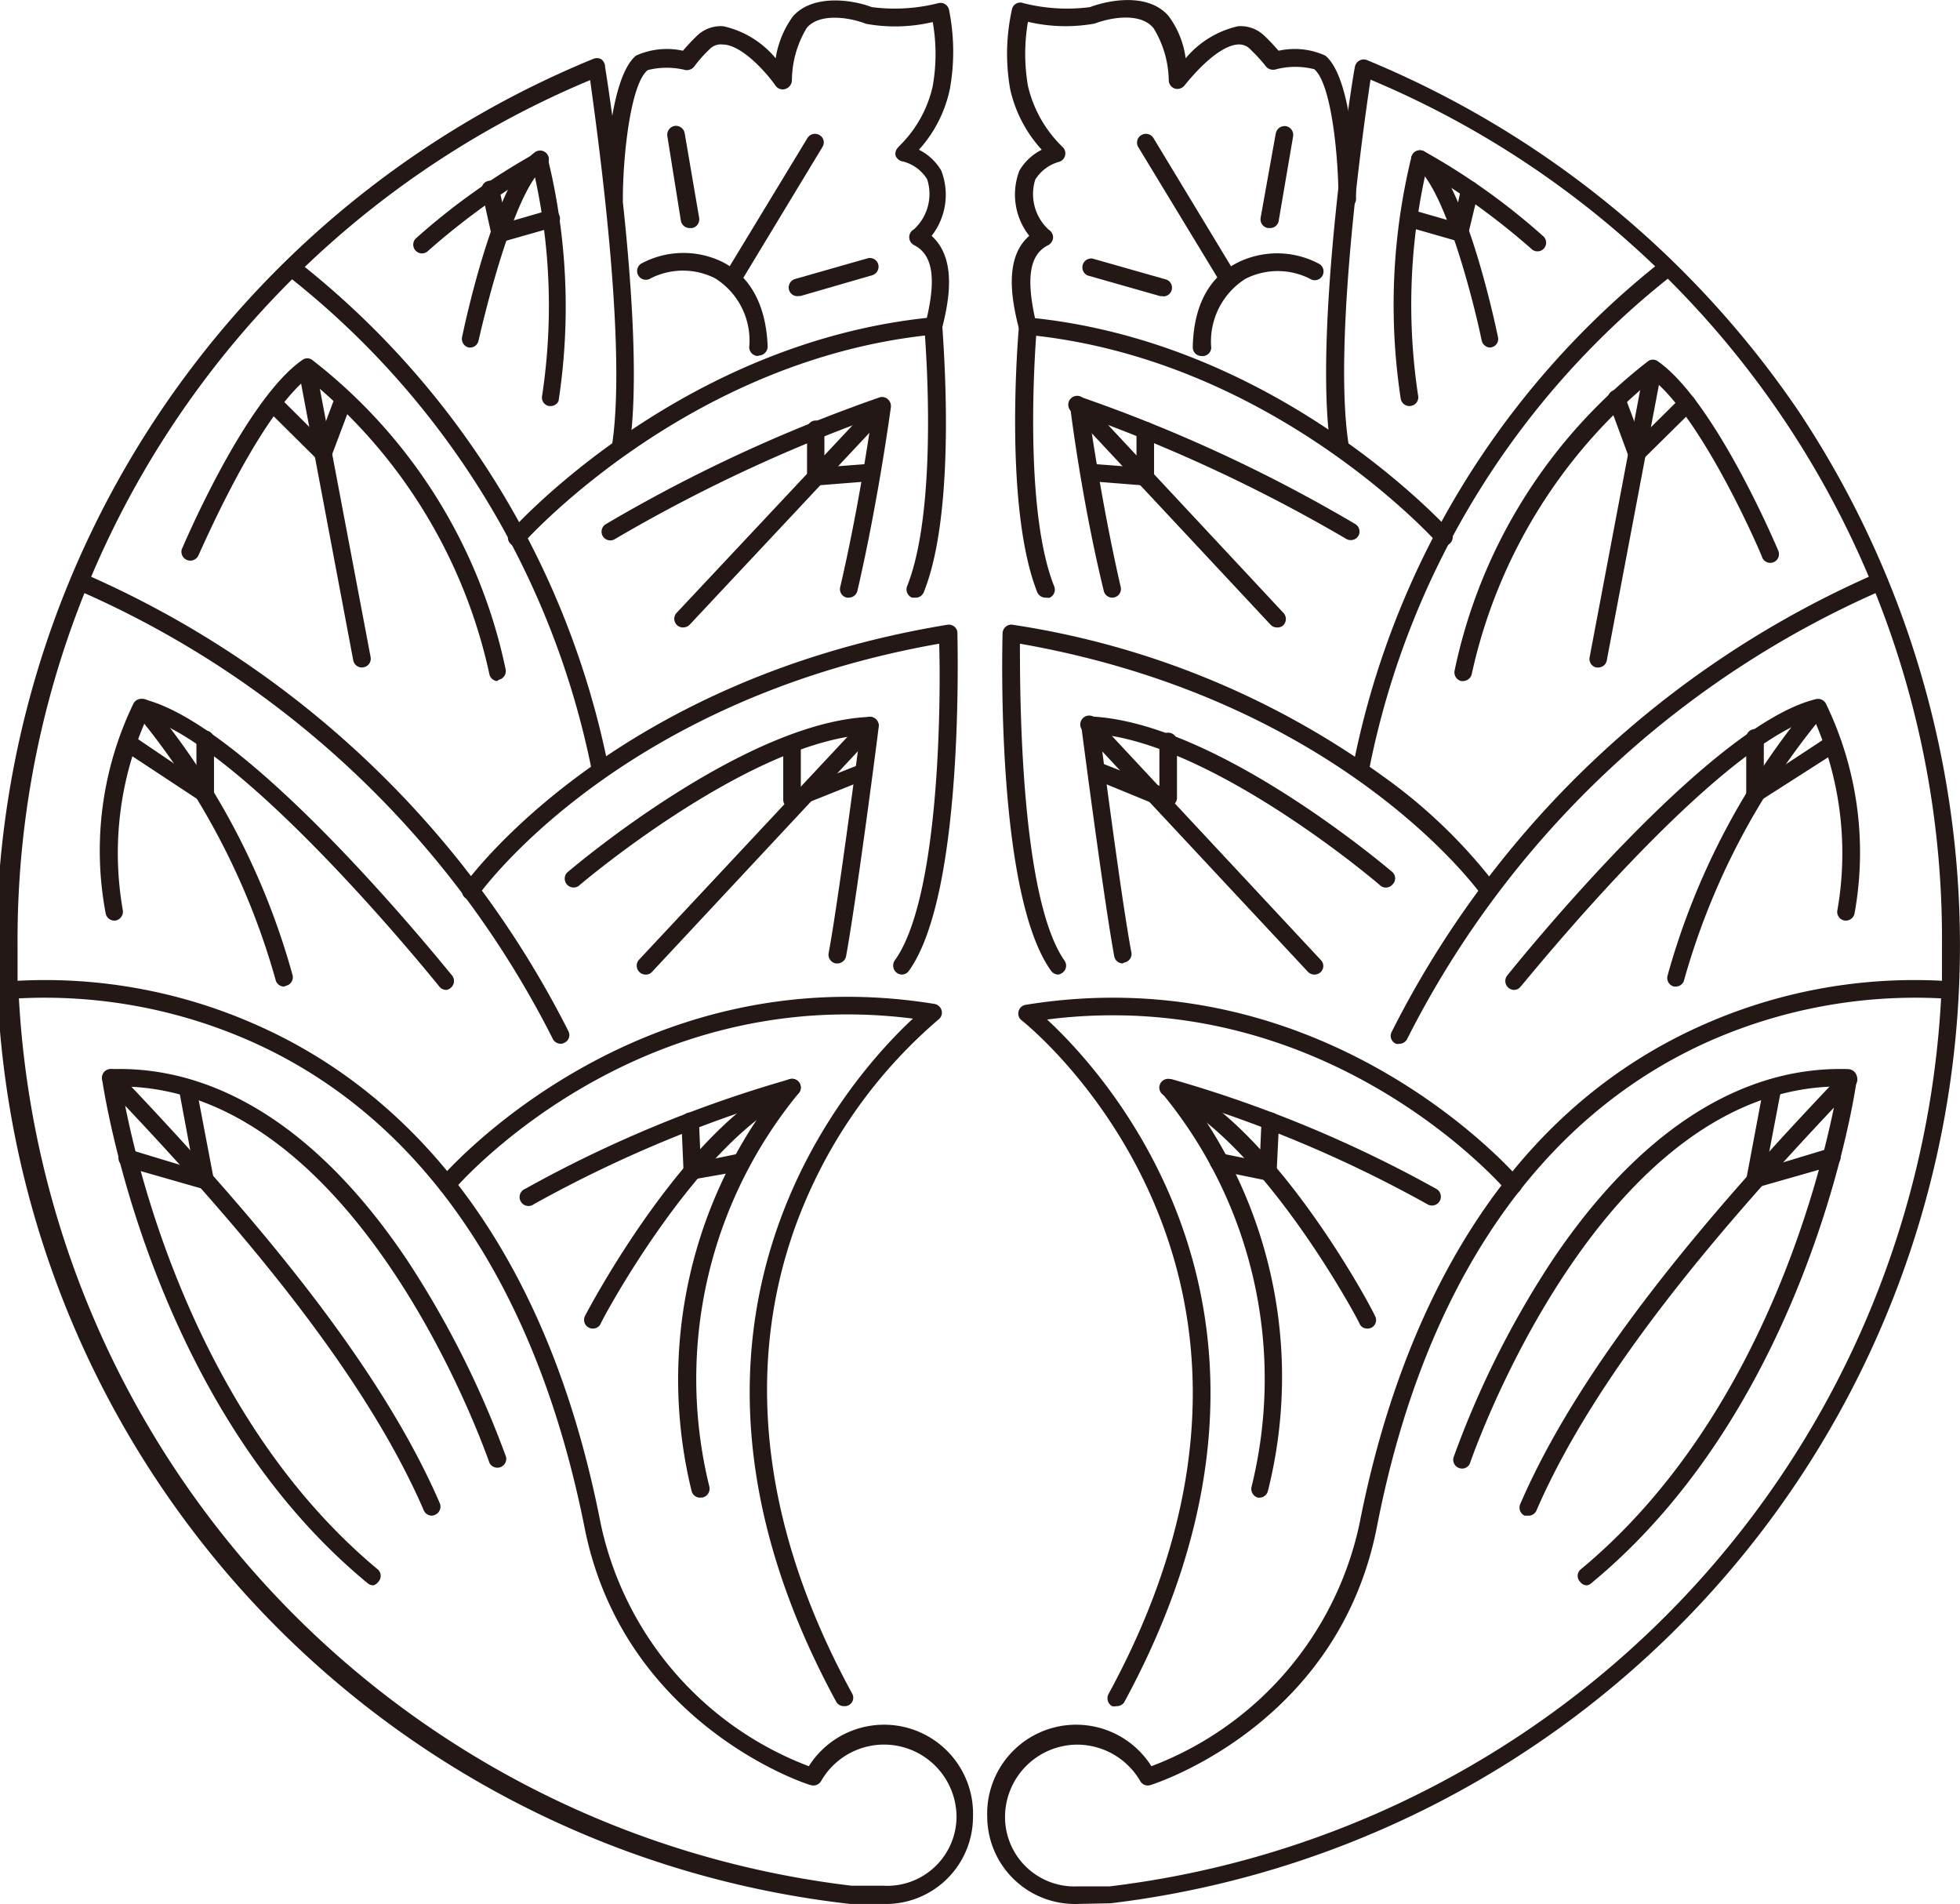
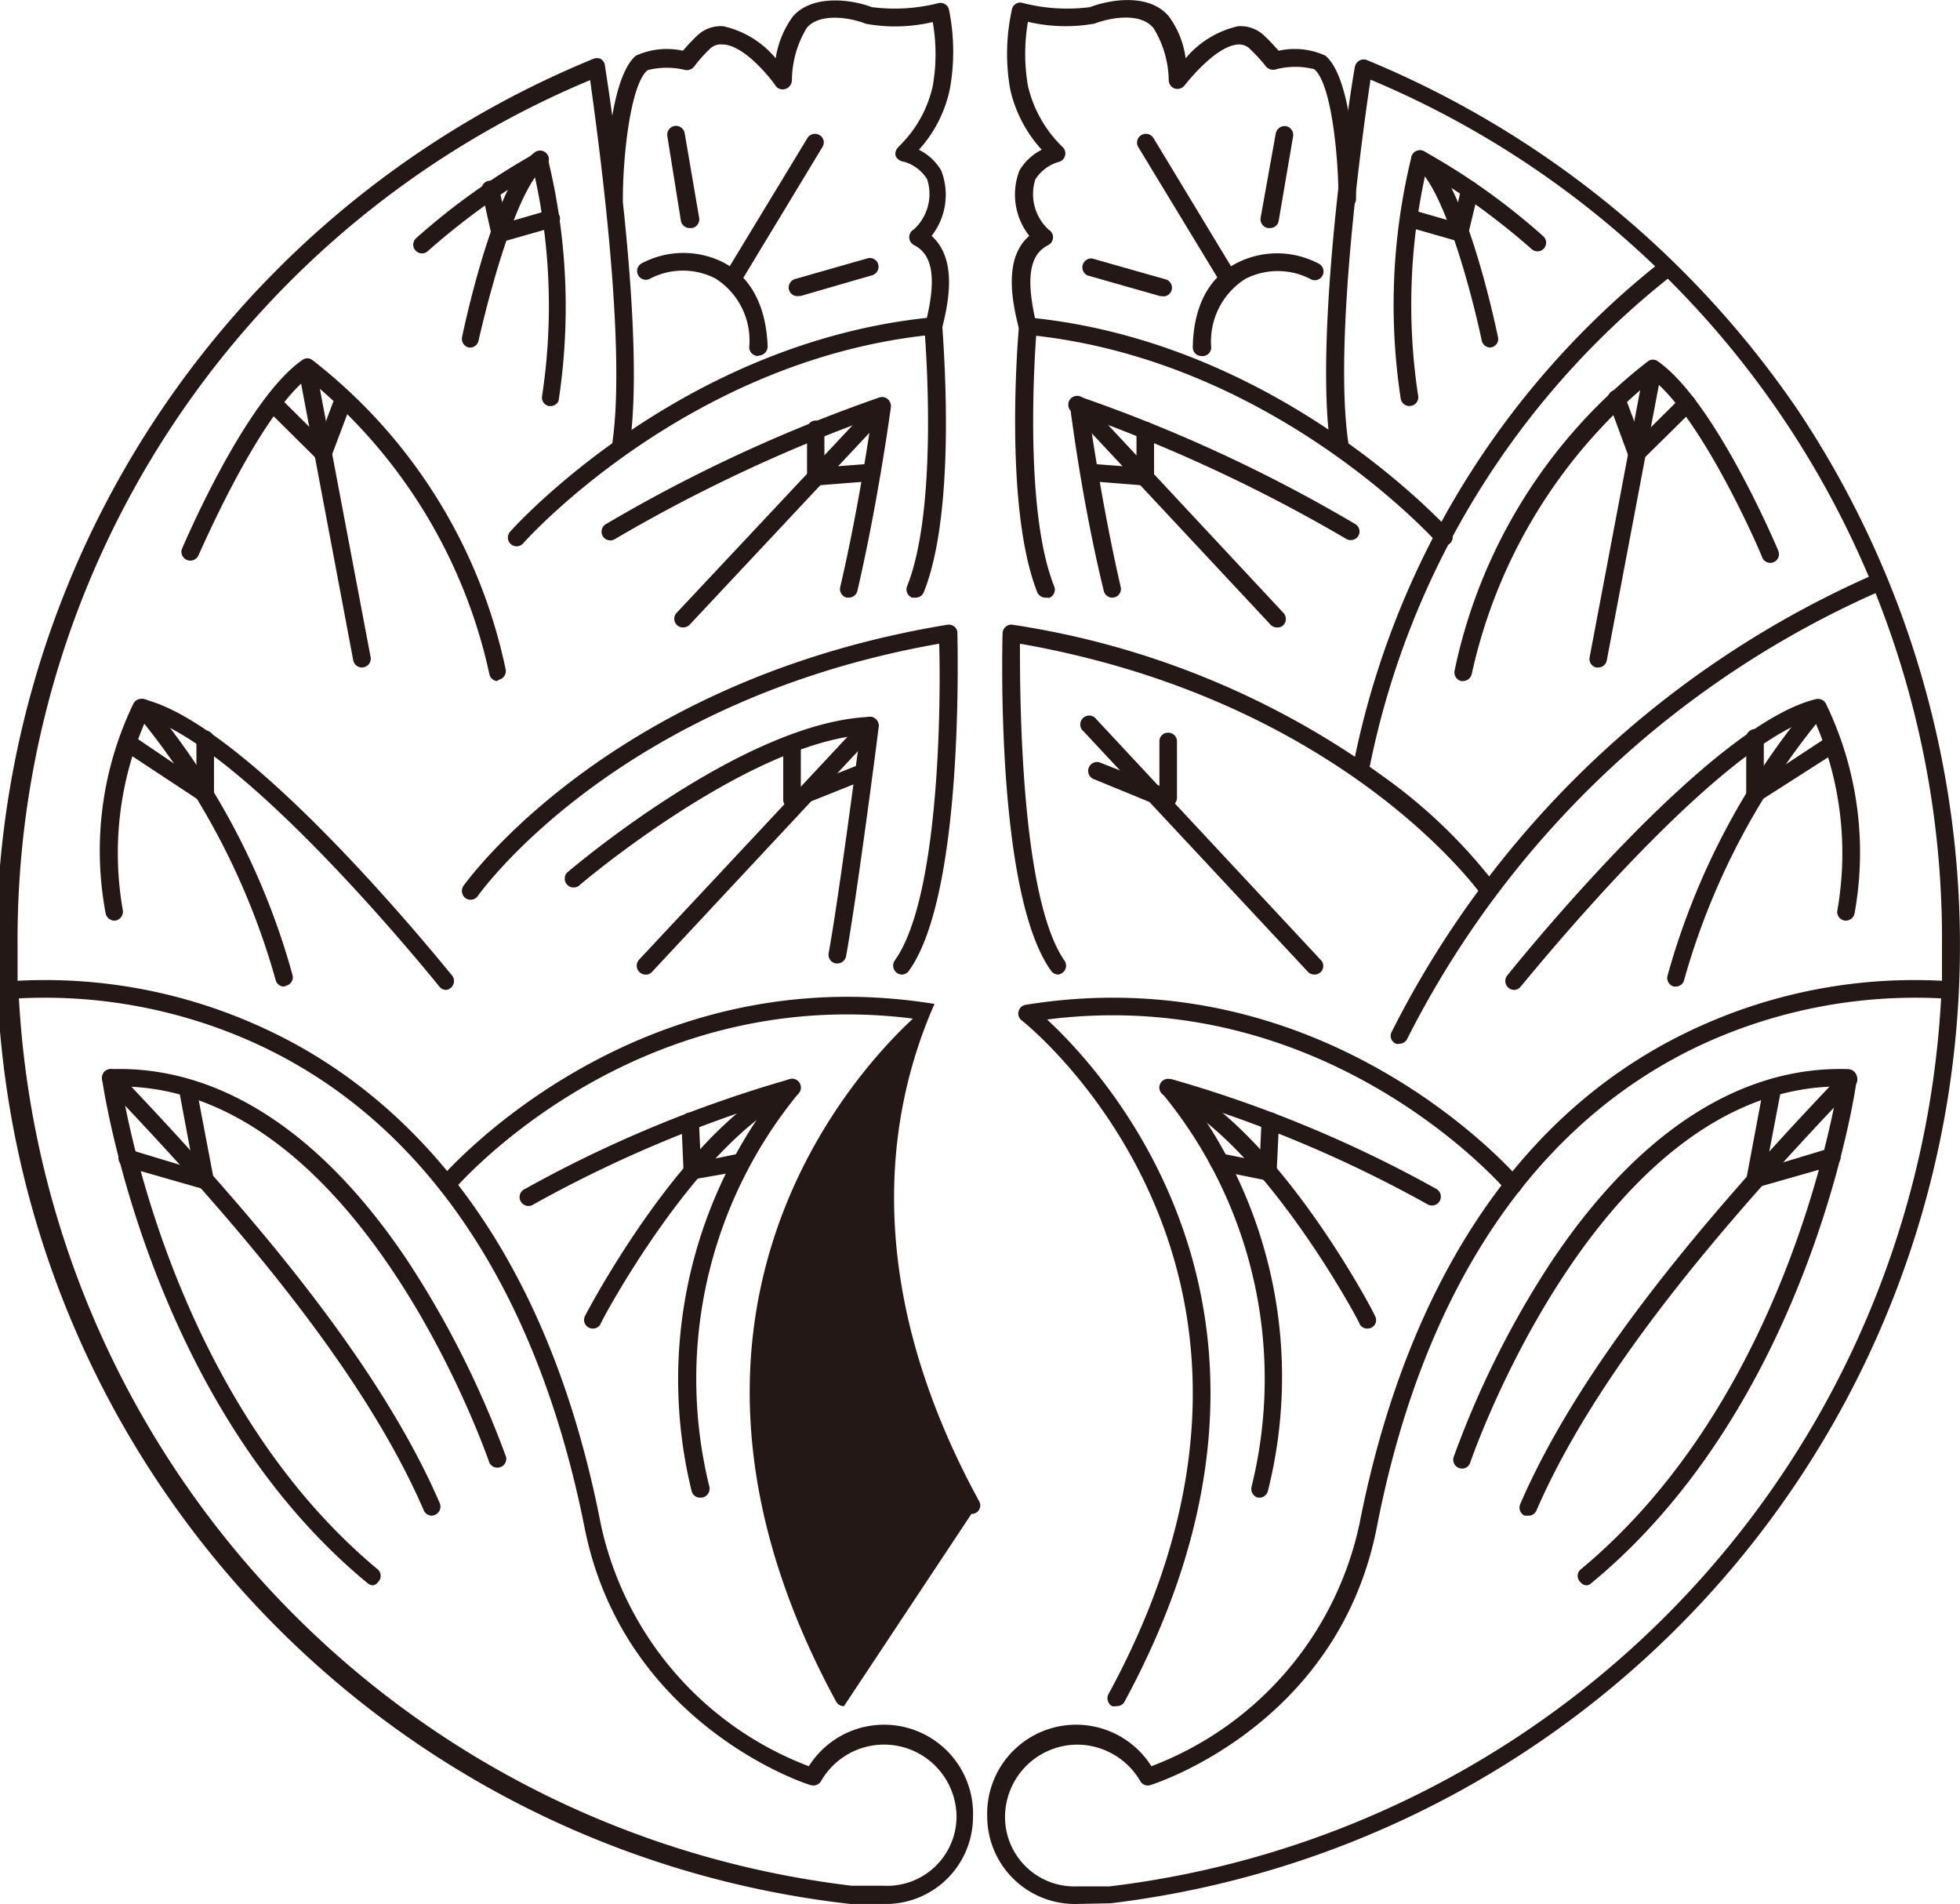
<svg xmlns="http://www.w3.org/2000/svg" viewBox="0 0 88.11 85.57">
  <defs>
    <style>.cls-1{fill:#231815;}</style>
  </defs>
  <title>logo</title>
  <g id="レイヤー_2" data-name="レイヤー 2">
    <g id="footer">
-       <path class="cls-1" d="M37.94,76.68a.39.39,0,0,1-.35-.2c-9.32-17.15.69-28.14,3.45-30.7-12.66-1.61-20.56,7.6-20.64,7.7a.41.41,0,0,1-.56.05.42.42,0,0,1-.05-.56c.09-.1,8.62-10.06,22.22-7.85a.41.41,0,0,1,.32.29.39.39,0,0,1-.14.41,22.12,22.12,0,0,0-5.89,7.94c-2.08,4.71-3.42,12.4,2,22.34a.38.38,0,0,1-.34.58Z" />
-       <path class="cls-1" d="M25.2,46.91a.4.4,0,0,1-.36-.24A43.23,43.23,0,0,0,3.44,26.5a.4.4,0,0,1,.31-.73A44.1,44.1,0,0,1,25.56,46.36a.38.38,0,0,1-.2.51A.29.29,0,0,1,25.2,46.91Z" />
+       <path class="cls-1" d="M37.94,76.68a.39.39,0,0,1-.35-.2c-9.32-17.15.69-28.14,3.45-30.7-12.66-1.61-20.56,7.6-20.64,7.7a.41.41,0,0,1-.56.05.42.42,0,0,1-.05-.56c.09-.1,8.62-10.06,22.22-7.85c-2.08,4.71-3.42,12.4,2,22.34a.38.38,0,0,1-.34.58Z" />
      <path class="cls-1" d="M40.54,43.8a.4.4,0,0,1-.23-.08.41.41,0,0,1-.09-.55c2.08-2.88,2.07-12.09,2-14.24C27.71,31.48,21.54,40.18,21.48,40.27a.4.4,0,0,1-.55.1.41.41,0,0,1-.1-.55c.07-.09,6.53-9.24,21.75-11.74a.4.4,0,0,1,.32.08.37.37,0,0,1,.14.29c0,.48.32,11.71-2.18,15.18A.39.39,0,0,1,40.54,43.8Z" />
-       <path class="cls-1" d="M27,35a.38.38,0,0,1-.39-.34A37.62,37.62,0,0,0,13,12.45a.4.4,0,0,1,.49-.62A38.45,38.45,0,0,1,27.37,34.58.4.4,0,0,1,27,35Z" />
      <path class="cls-1" d="M41.14,26.86l-.14,0a.4.4,0,0,1-.22-.52c1.28-3.21.92-9.6.8-11.26-10.82,1.23-18,9.26-18.06,9.34a.39.39,0,1,1-.59-.52c.07-.09,7.62-8.54,19-9.64a.39.39,0,0,1,.29.09.38.38,0,0,1,.14.26c0,.34.71,8.16-.83,12A.39.39,0,0,1,41.14,26.86Z" />
      <path class="cls-1" d="M39.69,85.57l-1.47,0A43.21,43.21,0,0,1,26.66,2.65a.43.43,0,0,1,.35,0A.42.42,0,0,1,27.2,3c.08.48,1.86,11.74,1.11,17a.39.39,0,0,1-.44.34.4.4,0,0,1-.34-.45c.65-4.56-.69-14-1-16.29A41.87,41.87,0,0,0,.79,42.52q0,.78,0,1.56a23.4,23.4,0,0,1,10.91,2.06C17.19,48.61,24.27,54.48,27,68.46a15,15,0,0,0,9.36,10.92,4,4,0,0,1,7.38,2.29A3.92,3.92,0,0,1,39.69,85.57ZM.85,44.87A42.52,42.52,0,0,0,38.28,84.75l1.41,0A3.12,3.12,0,0,0,43,81.67a3.26,3.26,0,0,0-6.09-1.62.4.4,0,0,1-.46.18c-.08,0-8.43-2.67-10.18-11.62C24.11,57.81,19,50.29,11.41,46.86A22.9,22.9,0,0,0,.85,44.87Z" />
      <path class="cls-1" d="M42,15h-.1a.4.4,0,0,1-.29-.48c.5-2,.33-3.08-.53-3.51a.4.4,0,0,1,0-.7,2.15,2.15,0,0,0,.6-2.25,1.79,1.79,0,0,0-1.08-.8A.43.43,0,0,1,40.26,7a.4.4,0,0,1,.1-.36l.06-.07a5.41,5.41,0,0,0,1.51-2.7,8.27,8.27,0,0,0,0-2.88,7.33,7.33,0,0,1-3,.08c-.76-.3-2.09-.49-2.66.18a4.6,4.6,0,0,0-.67,2.34A.42.42,0,0,1,35.3,4a.39.39,0,0,1-.43-.14C34.5,3.32,33.36,2,32.48,2a.7.7,0,0,0-.59.22A6,6,0,0,0,31.2,3a.43.43,0,0,1-.38.15,3.48,3.48,0,0,0-1.7,0C28.35,3.75,28,7,28,8.94a.38.38,0,0,1-.4.39.39.39,0,0,1-.39-.4c0-.54.09-5.35,1.38-6.43a3.37,3.37,0,0,1,2.11-.22c.13-.15.35-.4.62-.66a1.54,1.54,0,0,1,1.2-.44,4.26,4.26,0,0,1,2.35,1.44A4.29,4.29,0,0,1,35.65.73c.89-1,2.65-.75,3.54-.41a8,8,0,0,0,3-.18.39.39,0,0,1,.47.29A9.47,9.47,0,0,1,42.7,4a5.84,5.84,0,0,1-1.39,2.73,2.42,2.42,0,0,1,1,.93,3,3,0,0,1-.43,2.94c1.1,1,.82,2.77.48,4.11A.39.39,0,0,1,42,15Z" />
      <path class="cls-1" d="M16.78,71.25a.39.39,0,0,1-.26-.1C6.63,63,4.61,48.64,4.59,48.5a.44.44,0,0,1,.09-.31A.44.44,0,0,1,5,48.05c4.83-.16,9.44,2.81,13.32,8.61a42.93,42.93,0,0,1,4.43,8.82.4.4,0,0,1-.75.26c-.06-.17-5.78-16.81-16.53-16.91C5.87,51.28,8.34,63.36,17,70.55a.39.39,0,0,1,0,.55A.38.38,0,0,1,16.78,71.25Z" />
      <path class="cls-1" d="M19.41,68.12a.4.4,0,0,1-.36-.24C16.17,61.21,9.87,54.13,4.7,48.72a.4.4,0,0,1,0-.56.4.4,0,0,1,.56,0c5.21,5.47,11.58,12.61,14.51,19.4a.4.4,0,0,1-.21.52A.41.41,0,0,1,19.41,68.12Z" />
      <path class="cls-1" d="M9.22,53.43l-.11,0-3.5-1a.4.4,0,0,1-.27-.49.41.41,0,0,1,.5-.27l2.87.87L8.05,49a.39.39,0,0,1,.31-.46.4.4,0,0,1,.46.31L9.61,53a.39.39,0,0,1-.13.37A.4.4,0,0,1,9.22,53.43Z" />
      <path class="cls-1" d="M31.47,67.31a.39.39,0,0,1-.38-.3,21.05,21.05,0,0,1,3.45-17.43A57.1,57.1,0,0,0,24,54.12a.4.4,0,1,1-.39-.69A56.11,56.11,0,0,1,35.51,48.5a.39.39,0,0,1,.38.65,20.2,20.2,0,0,0-4,17.67.41.41,0,0,1-.29.48Z" />
      <path class="cls-1" d="M26.65,59.71a.39.39,0,0,1-.35-.57c.18-.35,4.49-8.51,9.14-10.62a.39.39,0,0,1,.52.2.4.4,0,0,1-.19.52C31.36,51.24,27,59.42,27,59.5A.38.38,0,0,1,26.65,59.71Z" />
      <path class="cls-1" d="M31.13,53.05a.38.38,0,0,1-.25-.09.4.4,0,0,1-.15-.29l-.1-2.27A.4.4,0,0,1,31,50a.41.41,0,0,1,.42.38l.08,1.82,1.76-.36a.39.39,0,1,1,.16.77L31.2,53Z" />
      <path class="cls-1" d="M20.06,44.49a.39.39,0,0,1-.31-.15c-.09-.11-8.51-10.59-13.15-12.07A14.79,14.79,0,0,0,5.52,40.9a.41.41,0,0,1-.31.47.4.4,0,0,1-.46-.32A15.18,15.18,0,0,1,6,31.62a.39.39,0,0,1,.44-.2c4.83,1.15,13.52,12,13.89,12.43a.4.4,0,0,1-.07.55A.36.36,0,0,1,20.06,44.49Z" />
      <path class="cls-1" d="M12.77,44.34a.39.39,0,0,1-.38-.3,32.47,32.47,0,0,0-6.3-12,.4.4,0,0,1,.59-.53,32.62,32.62,0,0,1,6.47,12.31.39.39,0,0,1-.28.48Z" />
      <path class="cls-1" d="M9.22,36.1A.38.38,0,0,1,9,36l-3.49-2.3a.38.38,0,0,1-.12-.54.39.39,0,0,1,.55-.12L8.83,35V33.23a.39.39,0,0,1,.39-.4.4.4,0,0,1,.4.4V35.7a.39.39,0,0,1-.21.35A.41.41,0,0,1,9.22,36.1Z" />
      <path class="cls-1" d="M37.64,43.3h-.07a.4.4,0,0,1-.32-.46c.4-2.15,1.18-8.07,1.41-9.8-5.32.55-12.58,6.71-12.65,6.78a.4.4,0,0,1-.52-.6c.33-.28,8-6.78,13.61-7a.42.42,0,0,1,.3.13.38.38,0,0,1,.1.32c0,.08-1,7.79-1.47,10.33A.4.4,0,0,1,37.64,43.3Z" />
      <path class="cls-1" d="M29,43.8a.4.4,0,0,1-.28-.66L38.83,32.33a.38.38,0,0,1,.55,0,.4.4,0,0,1,0,.56L29.32,43.67A.36.36,0,0,1,29,43.8Z" />
      <path class="cls-1" d="M35.6,36.33a.36.36,0,0,1-.22-.07.37.37,0,0,1-.17-.32V33.4a.4.4,0,0,1,.79,0v2l2.7-1.06A.4.4,0,0,1,39,35L35.75,36.3A.4.4,0,0,1,35.6,36.33Z" />
      <path class="cls-1" d="M22.34,30.61A.39.39,0,0,1,22,30.3,23.51,23.51,0,0,0,13.81,17c-2.31,1.88-4.88,8-4.91,8a.4.4,0,0,1-.73-.31c.12-.27,2.86-6.73,5.42-8.51a.37.37,0,0,1,.45,0,23.74,23.74,0,0,1,8.69,13.9.4.4,0,0,1-.3.47Z" />
      <path class="cls-1" d="M16.27,30a.4.4,0,0,1-.39-.32l-2.45-13a.39.39,0,1,1,.77-.15l2.46,13a.39.39,0,0,1-.32.46Z" />
      <path class="cls-1" d="M14.53,20.76a.39.39,0,0,1-.28-.12L12,18.41a.4.4,0,0,1,.56-.56l1.82,1.81.7-1.87a.39.39,0,1,1,.74.27L14.9,20.5a.39.39,0,0,1-.28.25Z" />
      <path class="cls-1" d="M38.15,26.86h-.08a.39.39,0,0,1-.3-.47c.73-3.13,1.22-6.29,1.41-7.59a70.32,70.32,0,0,0-11.54,5.43.39.39,0,1,1-.41-.67,68.5,68.5,0,0,1,12.31-5.7.38.38,0,0,1,.37.08.42.42,0,0,1,.14.35s-.56,4.19-1.51,8.28A.4.4,0,0,1,38.15,26.86Z" />
      <path class="cls-1" d="M30.71,28.2a.39.39,0,0,1-.29-.66L39.37,18a.38.38,0,0,1,.55,0,.4.4,0,0,1,0,.56L31,28.08A.42.42,0,0,1,30.71,28.2Z" />
      <path class="cls-1" d="M36.67,21.82a.4.4,0,0,1-.27-.11.36.36,0,0,1-.12-.28V19.29a.39.39,0,0,1,.78,0V21l2.1-.16a.39.39,0,1,1,.06.78l-2.52.2Z" />
      <path class="cls-1" d="M24.76,18.25h-.08a.39.39,0,0,1-.31-.46,27,27,0,0,0-.36-10,32.07,32.07,0,0,0-4.76,3.48.39.39,0,0,1-.56,0,.39.39,0,0,1,0-.55,29.84,29.84,0,0,1,5.39-3.84.4.4,0,0,1,.34,0,.4.4,0,0,1,.21.26,28,28,0,0,1,.48,10.88A.39.39,0,0,1,24.76,18.25Z" />
      <path class="cls-1" d="M21.16,15.62h-.08a.4.4,0,0,1-.31-.46c.15-.72,1.51-7.06,3.28-8.32a.39.39,0,0,1,.46.64c-1.29.92-2.58,6-3,7.84A.39.39,0,0,1,21.16,15.62Z" />
      <path class="cls-1" d="M22.47,10.84a.4.4,0,0,1-.38-.31L21.66,8.6a.38.38,0,0,1,.3-.47.39.39,0,0,1,.47.29L22.77,10l1.9-.55a.4.4,0,0,1,.49.27.4.4,0,0,1-.27.49l-2.31.66Z" />
      <path class="cls-1" d="M34.07,16a.4.4,0,0,1-.39-.39,3.3,3.3,0,0,0-1.53-3.1,3.2,3.2,0,0,0-2.9,0,.39.39,0,1,1-.43-.66,4,4,0,0,1,3.69-.06c.87.46,1.91,1.48,2,3.78a.41.41,0,0,1-.39.41Z" />
      <path class="cls-1" d="M33,12.8a.42.42,0,0,1-.21-.06.4.4,0,0,1-.13-.54l3.64-6a.4.4,0,0,1,.54-.13.38.38,0,0,1,.13.54l-3.63,6A.42.42,0,0,1,33,12.8Z" />
      <path class="cls-1" d="M31,10.25a.4.4,0,0,1-.39-.32L30,6.12a.4.4,0,0,1,.33-.46.4.4,0,0,1,.45.33l.65,3.8a.4.4,0,0,1-.32.46Z" />
      <path class="cls-1" d="M35.85,13.31a.39.39,0,0,1-.38-.28.4.4,0,0,1,.27-.49L39,11.61a.39.39,0,0,1,.48.27.4.4,0,0,1-.27.49L36,13.3Z" />
      <path class="cls-1" d="M50.18,76.68a.43.43,0,0,1-.19,0,.41.41,0,0,1-.16-.54c10.35-19-3.76-30.17-3.9-30.28a.38.38,0,0,1-.14-.41.39.39,0,0,1,.32-.29c13.6-2.21,22.13,7.75,22.21,7.85a.39.39,0,1,1-.6.51c-.08-.1-8-9.31-20.65-7.7,2.77,2.56,12.78,13.55,3.46,30.7A.41.41,0,0,1,50.18,76.68Z" />
      <path class="cls-1" d="M62.91,46.91a.28.28,0,0,1-.15,0,.38.38,0,0,1-.21-.51A44.1,44.1,0,0,1,84.36,25.77a.4.4,0,0,1,.31.73,43.29,43.29,0,0,0-21.4,20.17A.39.39,0,0,1,62.91,46.91Z" />
      <path class="cls-1" d="M47.57,43.8a.4.4,0,0,1-.32-.17c-2.5-3.47-2.19-14.7-2.18-15.18a.41.41,0,0,1,.15-.29.38.38,0,0,1,.31-.08,38,38,0,0,1,16.63,6.8,23.74,23.74,0,0,1,5.12,4.94.4.4,0,0,1-.65.45c-.06-.09-6.22-8.79-20.78-11.34,0,2.15,0,11.36,2,14.24a.39.39,0,0,1-.09.55A.4.4,0,0,1,47.57,43.8Z" />
      <path class="cls-1" d="M61.14,35h0a.39.39,0,0,1-.34-.44A38.34,38.34,0,0,1,74.58,11.83a.39.39,0,0,1,.55.06.4.4,0,0,1-.06.56A37.51,37.51,0,0,0,61.53,34.68.4.4,0,0,1,61.14,35Z" />
      <path class="cls-1" d="M47,26.86a.4.4,0,0,1-.37-.24c-1.53-3.87-.85-11.69-.82-12a.4.4,0,0,1,.43-.35c11.35,1.1,18.9,9.55,19,9.64a.4.4,0,0,1-.6.52c-.07-.08-7.25-8.11-18.06-9.34-.12,1.66-.47,8.06.81,11.26a.4.4,0,0,1-.22.52Z" />
      <path class="cls-1" d="M48.44,85.57a3.94,3.94,0,0,1-4.06-3.9,4,4,0,0,1,7.38-2.29,15,15,0,0,0,9.36-10.92c1.51-7.72,5.38-17.85,15.26-22.32A23.43,23.43,0,0,1,87.3,44.08q0-.78,0-1.56A41.86,41.86,0,0,0,61.61,3.58c-.34,2.27-1.67,11.73-1,16.29a.4.4,0,0,1-.33.45A.4.4,0,0,1,59.8,20c-.75-5.29,1-16.55,1.11-17a.4.4,0,0,1,.54-.3A43.58,43.58,0,0,1,80.84,18.46,43.36,43.36,0,0,1,49.93,85.54Zm0-7.16a3.26,3.26,0,0,0-3.26,3.26,3.12,3.12,0,0,0,3.26,3.11l1.44,0A42.5,42.5,0,0,0,87.26,44.87a22.94,22.94,0,0,0-10.59,2C69.11,50.31,64,57.83,61.9,68.61c-1.75,9-10.1,11.59-10.19,11.62a.39.39,0,0,1-.45-.18A3.29,3.29,0,0,0,48.43,78.41Z" />
      <path class="cls-1" d="M46.17,15a.38.38,0,0,1-.38-.29c-.34-1.34-.63-3.15.48-4.11a3,3,0,0,1-.44-2.94,2.44,2.44,0,0,1,1-.93A5.94,5.94,0,0,1,45.41,4,9.16,9.16,0,0,1,45.49.43.38.38,0,0,1,46,.14a8,8,0,0,0,3,.18c.9-.34,2.65-.64,3.54.41a4.07,4.07,0,0,1,.76,1.89,4.3,4.3,0,0,1,2.35-1.44,1.53,1.53,0,0,1,1.2.44c.28.26.49.51.63.66a3.33,3.33,0,0,1,2.1.22c1.3,1.08,1.38,5.89,1.38,6.43a.39.39,0,0,1-.39.4h0a.4.4,0,0,1-.4-.39c0-1.92-.32-5.19-1.09-5.83a3.48,3.48,0,0,0-1.7,0A.43.43,0,0,1,56.92,3a7.05,7.05,0,0,0-.69-.76A.7.7,0,0,0,55.64,2c-.89.07-2,1.35-2.39,1.84a.41.41,0,0,1-.44.14.4.4,0,0,1-.27-.37,4.62,4.62,0,0,0-.68-2.34C51.3.57,50,.76,49.21,1.06a7.38,7.38,0,0,1-3-.08,8.53,8.53,0,0,0,0,2.88,5.57,5.57,0,0,0,1.51,2.7l.07.07a.39.39,0,0,1,.09.36.39.39,0,0,1-.26.28,1.85,1.85,0,0,0-1.08.8,2.17,2.17,0,0,0,.6,2.25.41.41,0,0,1,.2.36.42.42,0,0,1-.22.34c-.87.43-1,1.55-.54,3.51a.39.39,0,0,1-.28.48Z" />
      <path class="cls-1" d="M71.34,71.25a.37.37,0,0,1-.3-.15.38.38,0,0,1,0-.55c8.69-7.19,11.16-19.27,11.58-21.72-10.75.09-16.47,16.74-16.53,16.91a.38.38,0,0,1-.49.24.39.39,0,0,1-.25-.5,42,42,0,0,1,4.42-8.82c3.89-5.8,8.49-8.77,13.33-8.61a.42.42,0,0,1,.28.14.39.39,0,0,1,.09.31c0,.14-2,14.46-11.93,22.65A.35.35,0,0,1,71.34,71.25Z" />
      <path class="cls-1" d="M68.7,68.12l-.16,0a.4.4,0,0,1-.2-.52c2.93-6.79,9.29-13.93,14.51-19.4a.4.4,0,0,1,.57.55c-5.17,5.41-11.48,12.49-14.36,19.16A.39.39,0,0,1,68.7,68.12Z" />
      <path class="cls-1" d="M78.89,53.43a.42.42,0,0,1-.26-.1.39.39,0,0,1-.12-.37l.78-4.15a.41.41,0,0,1,.47-.31.39.39,0,0,1,.31.46l-.67,3.51,2.88-.87a.4.4,0,0,1,.23.76l-3.5,1Z" />
      <path class="cls-1" d="M56.65,67.31h-.1a.41.41,0,0,1-.29-.48,20.16,20.16,0,0,0-4-17.67.39.39,0,0,1,0-.47.4.4,0,0,1,.44-.18,56.11,56.11,0,0,1,11.88,4.93.4.4,0,0,1,.14.54.4.4,0,0,1-.54.15,56.74,56.74,0,0,0-10.52-4.54A21,21,0,0,1,57,67,.4.4,0,0,1,56.65,67.31Z" />
      <path class="cls-1" d="M61.47,59.71a.37.37,0,0,1-.35-.21c0-.08-4.37-8.26-8.77-10.26a.39.39,0,0,1,.32-.72c4.66,2.11,9,10.27,9.14,10.62a.38.38,0,0,1-.34.57Z" />
      <path class="cls-1" d="M57,53.05h-.08l-2.21-.45a.38.38,0,0,1-.31-.46.39.39,0,0,1,.46-.31l1.77.36.08-1.82a.41.41,0,0,1,.41-.38.4.4,0,0,1,.38.42l-.11,2.27a.36.36,0,0,1-.15.29A.36.36,0,0,1,57,53.05Z" />
      <path class="cls-1" d="M68.06,44.49a.4.4,0,0,1-.31-.64c.37-.46,9.06-11.28,13.89-12.43a.4.4,0,0,1,.44.2,15.34,15.34,0,0,1,1.29,9.43.4.4,0,0,1-.46.32.39.39,0,0,1-.31-.47,14.86,14.86,0,0,0-1.08-8.63c-4.65,1.47-13.07,12-13.16,12.07A.37.37,0,0,1,68.06,44.49Z" />
      <path class="cls-1" d="M75.35,44.34h-.1a.4.4,0,0,1-.29-.48,32.72,32.72,0,0,1,6.48-12.31.39.39,0,0,1,.55,0,.4.4,0,0,1,0,.56,32.29,32.29,0,0,0-6.3,12A.4.4,0,0,1,75.35,44.34Z" />
      <path class="cls-1" d="M78.89,36.1a.41.41,0,0,1-.18-.05.39.39,0,0,1-.21-.35V33.23a.4.4,0,1,1,.79,0V35l2.89-1.9a.38.38,0,0,1,.54.12.39.39,0,0,1-.11.54L79.11,36A.36.36,0,0,1,78.89,36.1Z" />
-       <path class="cls-1" d="M50.47,43.3a.39.39,0,0,1-.38-.32c-.47-2.54-1.47-10.25-1.48-10.33a.41.41,0,0,1,.1-.32A.46.46,0,0,1,49,32.2c5.62.23,13.28,6.73,13.6,7a.38.38,0,0,1,0,.55.39.39,0,0,1-.55.05C62,39.74,54.77,33.58,49.45,33c.23,1.73,1,7.65,1.41,9.8a.39.39,0,0,1-.32.46Z" />
      <path class="cls-1" d="M59.08,43.8a.39.39,0,0,1-.29-.13L48.71,32.87a.4.4,0,1,1,.58-.54L59.37,43.14a.38.38,0,0,1,0,.55A.4.4,0,0,1,59.08,43.8Z" />
      <path class="cls-1" d="M52.51,36.33a.32.32,0,0,1-.14,0L49.13,35a.4.4,0,0,1,.29-.74l2.7,1.06v-2a.38.38,0,0,1,.39-.39.39.39,0,0,1,.4.39v2.54a.38.38,0,0,1-.18.32A.34.34,0,0,1,52.51,36.33Z" />
      <path class="cls-1" d="M65.77,30.61h-.08a.4.4,0,0,1-.3-.47,23.69,23.69,0,0,1,8.69-13.9.37.37,0,0,1,.45,0c2.55,1.78,5.3,8.24,5.41,8.51a.39.39,0,1,1-.72.31c0-.06-2.6-6.13-4.92-8A23.55,23.55,0,0,0,66.16,30.3.41.41,0,0,1,65.77,30.61Z" />
      <path class="cls-1" d="M71.85,30h-.08a.39.39,0,0,1-.31-.46l2.46-13a.39.39,0,0,1,.46-.32.41.41,0,0,1,.31.47l-2.46,13A.39.39,0,0,1,71.85,30Z" />
      <path class="cls-1" d="M73.58,20.76H73.5a.41.41,0,0,1-.29-.25l-.9-2.44a.39.39,0,1,1,.73-.27l.7,1.87,1.83-1.81a.38.38,0,0,1,.55,0,.38.38,0,0,1,0,.55l-2.26,2.23A.36.36,0,0,1,73.58,20.76Z" />
      <path class="cls-1" d="M50,26.86a.39.39,0,0,1-.38-.3c-1-4.09-1.51-8.24-1.51-8.28a.37.37,0,0,1,.14-.35.37.37,0,0,1,.36-.08,68.13,68.13,0,0,1,12.31,5.7.39.39,0,0,1,.14.54.4.4,0,0,1-.54.13,70.78,70.78,0,0,0-11.54-5.43c.19,1.3.68,4.46,1.4,7.59a.39.39,0,0,1-.29.47Z" />
      <path class="cls-1" d="M57.41,28.2a.4.4,0,0,1-.29-.12L48.17,18.5a.4.4,0,1,1,.58-.54l8.94,9.58a.4.4,0,0,1,0,.56A.37.37,0,0,1,57.41,28.2Z" />
      <path class="cls-1" d="M51.45,21.82h0l-2.52-.2a.38.38,0,0,1-.36-.42.39.39,0,0,1,.42-.36l2.1.16V19.29a.4.4,0,0,1,.79,0v2.14a.37.37,0,0,1-.13.28A.38.38,0,0,1,51.45,21.82Z" />
      <path class="cls-1" d="M63.36,18.25a.4.4,0,0,1-.39-.32,28,28,0,0,1,.48-10.88A.4.4,0,0,1,64,6.79a29.84,29.84,0,0,1,5.39,3.84.39.39,0,0,1-.52.58A31.74,31.74,0,0,0,64.1,7.73a27.31,27.31,0,0,0-.35,10.05.39.39,0,0,1-.31.46Z" />
      <path class="cls-1" d="M67,15.62a.4.4,0,0,1-.39-.31c-.39-1.87-1.68-6.92-3-7.84a.4.4,0,0,1-.1-.55.39.39,0,0,1,.55-.09c1.78,1.26,3.13,7.6,3.28,8.32a.38.38,0,0,1-.3.46Z" />
      <path class="cls-1" d="M65.64,10.84l-.11,0-2.31-.66a.4.4,0,0,1,.22-.76l1.91.55.34-1.53a.39.39,0,0,1,.47-.29.39.39,0,0,1,.3.47L66,10.53a.37.37,0,0,1-.19.25A.36.36,0,0,1,65.64,10.84Z" />
      <path class="cls-1" d="M54,16h0a.39.39,0,0,1-.38-.41c.05-2.3,1.09-3.32,2-3.78a4,4,0,0,1,3.7.06.39.39,0,0,1-.43.66,3.2,3.2,0,0,0-2.9,0,3.33,3.33,0,0,0-1.54,3.1A.39.39,0,0,1,54,16Z" />
      <path class="cls-1" d="M55.15,12.8a.39.39,0,0,1-.34-.19l-3.64-6a.39.39,0,0,1,.14-.54.4.4,0,0,1,.54.13l3.63,6a.38.38,0,0,1-.13.54A.36.36,0,0,1,55.15,12.8Z" />
      <path class="cls-1" d="M57.09,10.25H57a.4.4,0,0,1-.33-.46L57.35,6a.41.41,0,0,1,.46-.33.4.4,0,0,1,.32.46l-.65,3.81A.39.39,0,0,1,57.09,10.25Z" />
      <path class="cls-1" d="M52.27,13.31h-.11l-3.27-.93a.4.4,0,0,1,.22-.76l3.27.93a.39.39,0,0,1-.11.77Z" />
    </g>
  </g>
</svg>